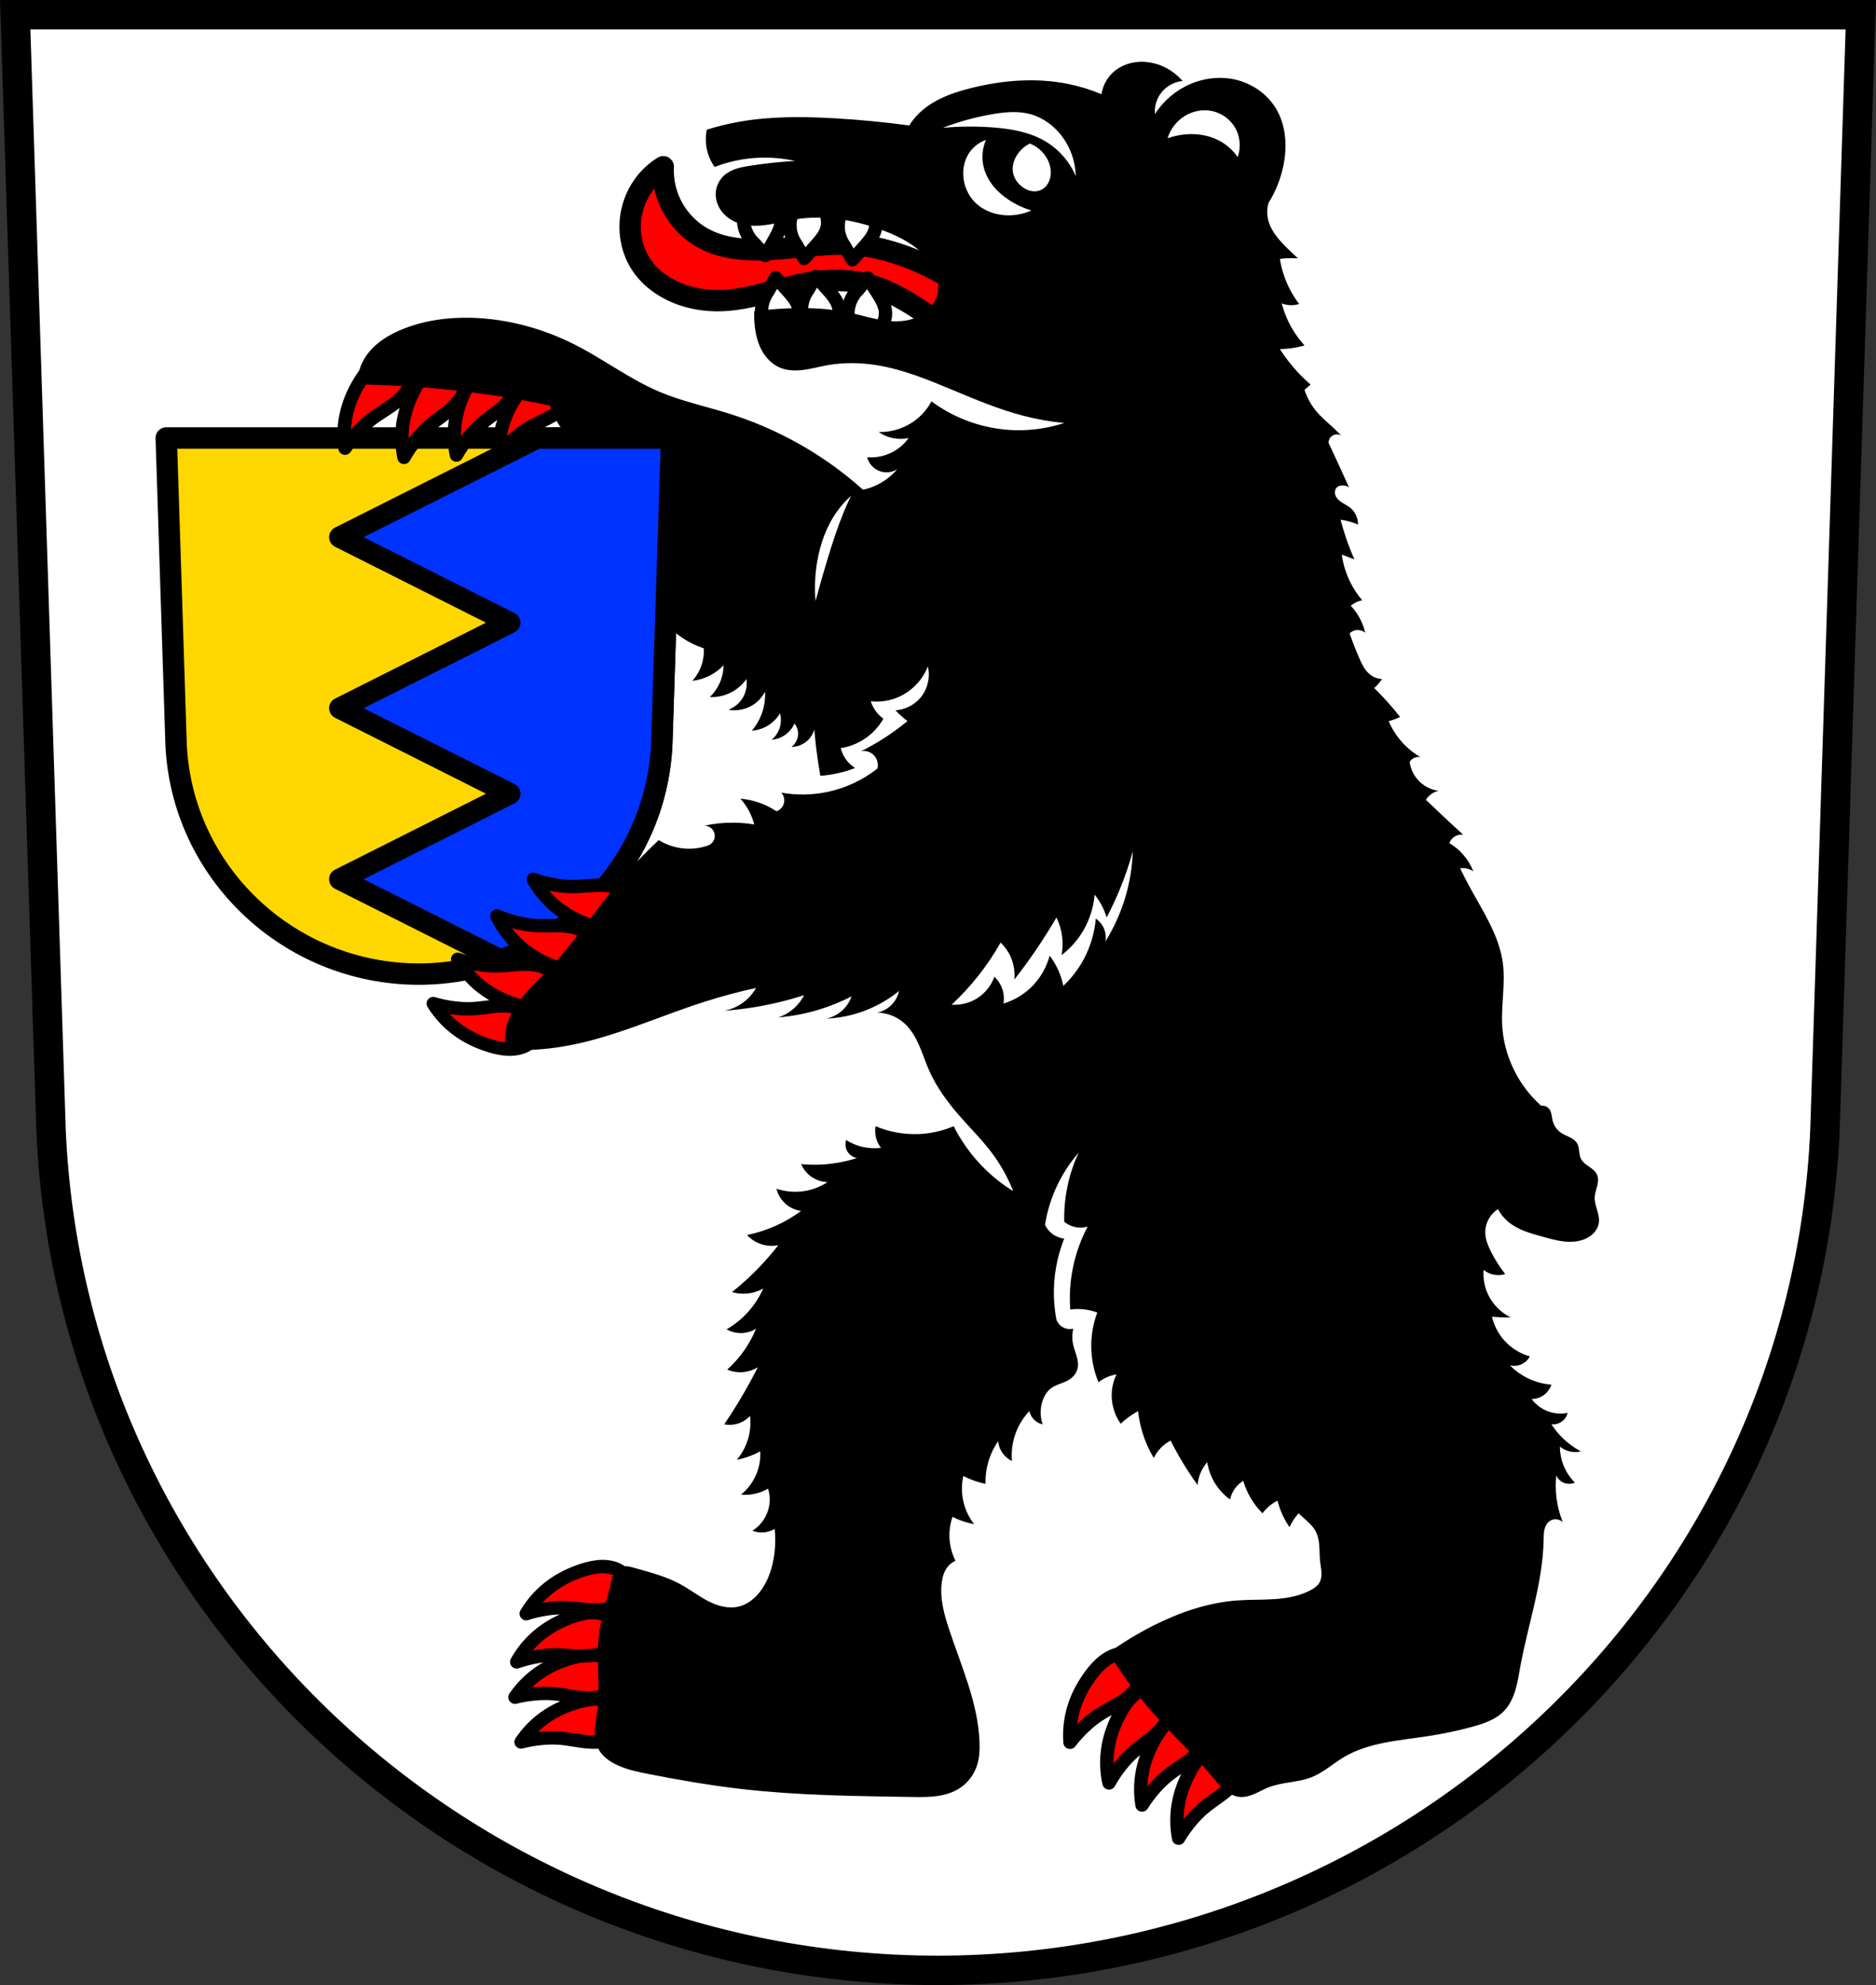
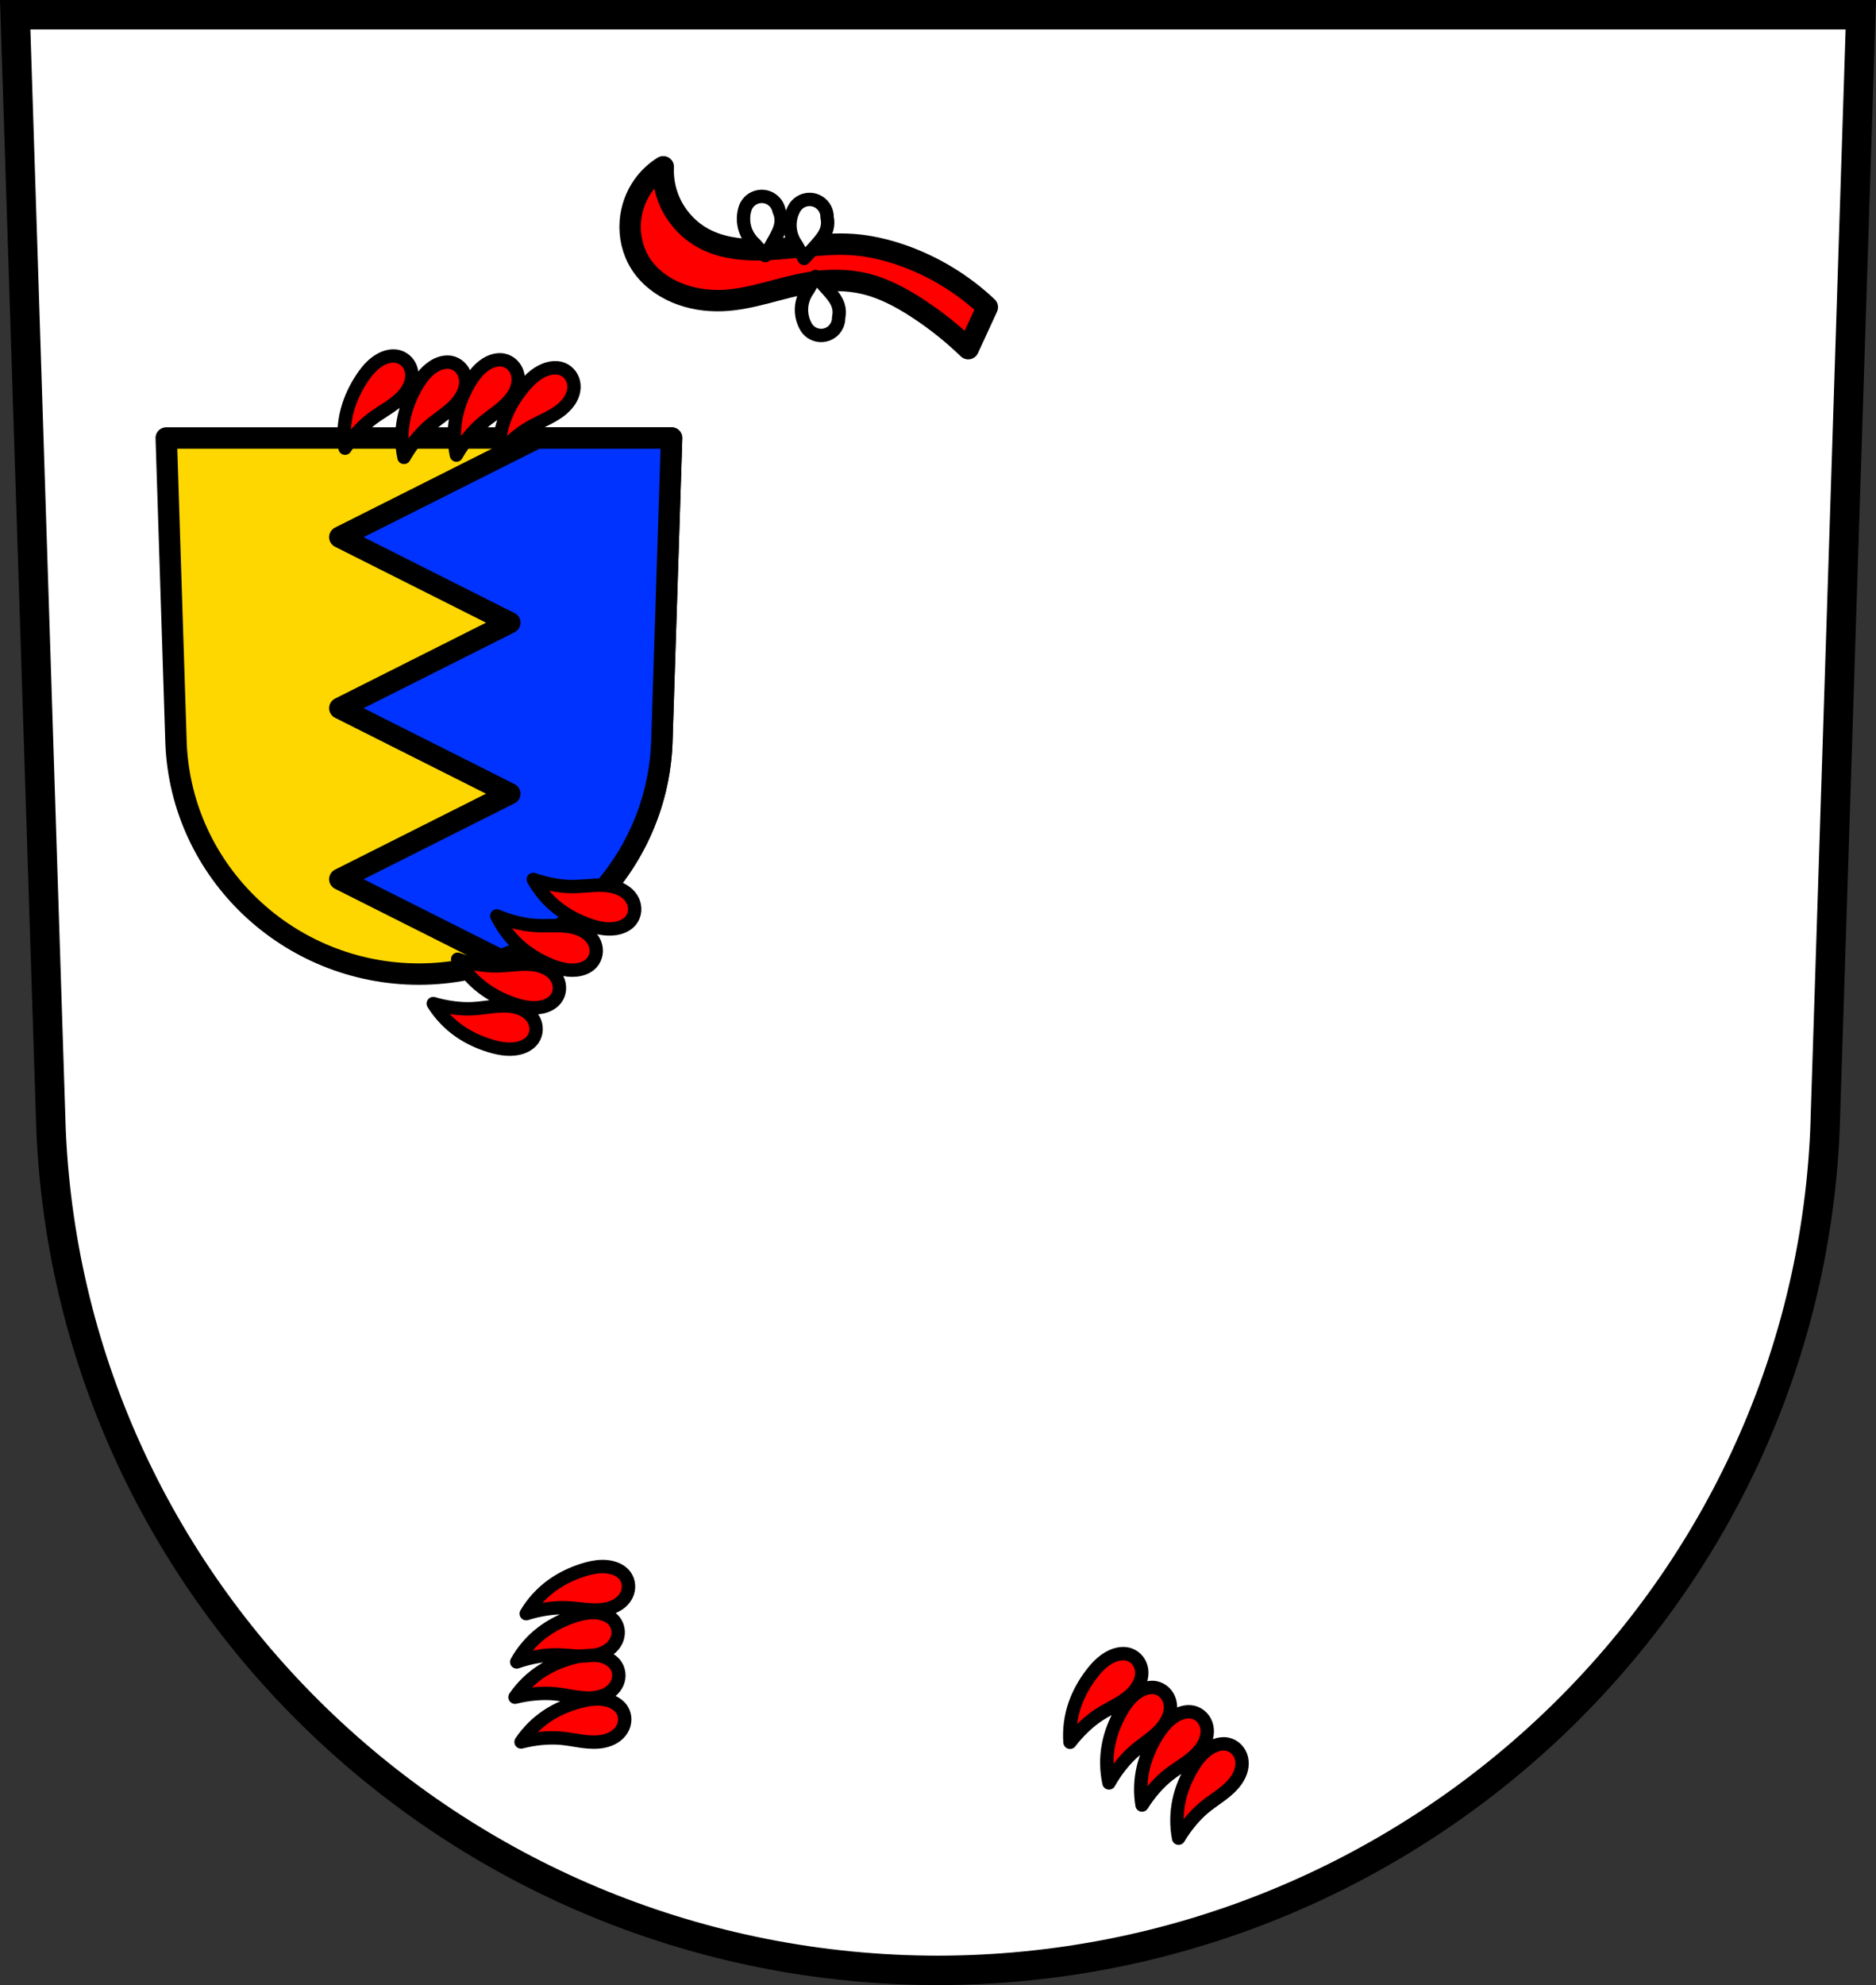
<svg xmlns="http://www.w3.org/2000/svg" xmlns:ns1="http://www.inkscape.org/namespaces/inkscape" xmlns:ns2="http://sodipodi.sourceforge.net/DTD/sodipodi-0.dtd" width="197.932mm" height="209.344mm" viewBox="0 0 701.334 741.769" id="svg11621" version="1.1" ns1:version="0.91 r13725" ns2:docname="DEU Singen COA.svg">
  <rect x="0" y="0" width="701.334" height="741.769" fill="#333333" stroke="none" />
  <defs id="defs11623">
    <ns1:path-effect effect="spiro" id="path-effect14292" is_visible="true" />
    <ns1:path-effect effect="spiro" id="path-effect13102" is_visible="true" />
    <ns1:path-effect effect="spiro" id="path-effect12967" is_visible="true" />
    <ns1:path-effect effect="spiro" id="path-effect12962" is_visible="true" />
    <ns1:path-effect effect="spiro" id="path-effect12957" is_visible="true" />
    <ns1:path-effect effect="spiro" id="path-effect12952" is_visible="true" />
    <ns1:path-effect effect="spiro" id="path-effect12947" is_visible="true" />
    <ns1:path-effect effect="spiro" id="path-effect12942" is_visible="true" />
    <ns1:path-effect effect="spiro" id="path-effect12937" is_visible="true" />
    <ns1:path-effect effect="spiro" id="path-effect12929" is_visible="true" />
    <ns1:path-effect effect="spiro" id="path-effect12702" is_visible="true" />
    <ns1:path-effect effect="spiro" id="path-effect12633" is_visible="true" />
    <ns1:path-effect effect="spiro" id="path-effect12633-4" is_visible="true" />
    <ns1:path-effect effect="spiro" id="path-effect12702-3" is_visible="true" />
    <ns1:path-effect effect="spiro" id="path-effect12702-3-3" is_visible="true" />
    <ns1:path-effect effect="spiro" id="path-effect12702-3-1" is_visible="true" />
    <ns1:path-effect effect="spiro" id="path-effect12702-3-8" is_visible="true" />
    <ns1:path-effect effect="spiro" id="path-effect12702-3-8-3" is_visible="true" />
    <ns1:path-effect effect="spiro" id="path-effect12702-3-8-8" is_visible="true" />
    <ns1:path-effect effect="spiro" id="path-effect12702-3-8-37" is_visible="true" />
    <ns1:path-effect effect="spiro" id="path-effect12702-3-8-9" is_visible="true" />
    <ns1:path-effect effect="spiro" id="path-effect12702-3-8-9-7" is_visible="true" />
    <ns1:path-effect effect="spiro" id="path-effect12702-3-8-9-8" is_visible="true" />
    <ns1:path-effect effect="spiro" id="path-effect12702-3-8-9-82" is_visible="true" />
    <ns1:path-effect effect="spiro" id="path-effect12702-3-8-9-9" is_visible="true" />
    <ns1:path-effect effect="spiro" id="path-effect12702-3-8-9-9-1" is_visible="true" />
    <ns1:path-effect effect="spiro" id="path-effect12702-3-8-9-9-1-9" is_visible="true" />
    <ns1:path-effect effect="spiro" id="path-effect12702-3-8-9-9-1-7" is_visible="true" />
    <ns1:path-effect effect="spiro" id="path-effect12967-6" is_visible="true" />
    <ns1:path-effect effect="spiro" id="path-effect12967-8" is_visible="true" />
    <ns1:path-effect effect="spiro" id="path-effect12967-1" is_visible="true" />
    <ns1:path-effect effect="spiro" id="path-effect12967-7" is_visible="true" />
    <ns1:path-effect effect="spiro" id="path-effect12967-4" is_visible="true" />
  </defs>
  <ns2:namedview id="base" pagecolor="#ffffff" bordercolor="#666666" borderopacity="1.0" ns1:pageopacity="0.0" ns1:pageshadow="2" ns1:zoom="0.72664172" ns1:cx="350.66705" ns1:cy="370.88431" ns1:document-units="px" ns1:current-layer="layer1" showgrid="false" ns1:window-width="1366" ns1:window-height="745" ns1:window-x="-8" ns1:window-y="-8" ns1:window-maximized="1" fit-margin-top="0" fit-margin-left="0" fit-margin-right="0" fit-margin-bottom="0" ns1:snap-midpoints="true" ns1:snap-smooth-nodes="true" ns1:object-nodes="true" ns1:snap-nodes="false" />
  <g ns1:label="Ebene 1" ns1:groupmode="layer" id="layer1" transform="translate(-18.875,-48.906)">
    <path style="fill:#ffffff;fill-rule:evenodd;stroke:none;stroke-width:11;stroke-opacity:1" ns1:connector-curvature="0" d="m 24.555,54.406 13.398,416.624 c 7.415,175.25 153.92,314.046 331.589,314.144 177.51,-0.215 324.069,-139.061 331.589,-314.144 l 13.398,-416.624 -344.979,0 z" id="path10563-0-4" />
    <path style="fill:none;fill-rule:evenodd;stroke:#000000;stroke-width:11;stroke-opacity:1" ns1:connector-curvature="0" d="m 24.555,54.406 13.398,416.624 c 7.415,175.25 153.92,314.046 331.589,314.144 177.51,-0.215 324.069,-139.061 331.589,-314.144 l 13.398,-416.624 -344.979,0 z" id="path10563-0" />
    <path style="fill:#ffd700;fill-rule:evenodd;stroke:#000000;stroke-width:8;stroke-linejoin:round;stroke-miterlimit:4;stroke-dasharray:none;stroke-opacity:1;fill-opacity:1" ns1:connector-curvature="0" d="m 81.023,212.57 3.669,114.211 c 2.03,48.042 42.146,86.091 90.796,86.118 48.606,-0.059 88.736,-38.121 90.796,-86.118 l 3.669,-114.211 -94.462,0 z" id="path10563-0-3-5-9" />
    <path ns1:connector-curvature="0" style="fill:#0033ff;fill-rule:evenodd;stroke:#000000;stroke-width:8;stroke-linecap:butt;stroke-linejoin:round;stroke-miterlimit:4;stroke-dasharray:none;stroke-opacity:1;fill-opacity:1" d="m 219.614,212.571 -73.707,37.057 63.555,31.953 -63.555,31.953 63.555,31.953 -63.555,31.953 60.086,30.209 c 33.901,-12.022 58.683,-43.42 60.289,-80.867 l 3.67,-114.211 -50.338,0 z" id="path12514-3" />
    <path style="fill:#ff0000;fill-opacity:1;fill-rule:evenodd;stroke:#000000;stroke-width:8;stroke-linecap:butt;stroke-linejoin:round;stroke-miterlimit:4;stroke-dasharray:none;stroke-opacity:1" d="m 266.823,111.225 c -0.168,3.581 0.336,7.192 1.478,10.589 2.26,6.728 7.092,12.564 13.298,16.007 6.163,3.419 13.392,4.443 20.44,4.433 11.851,-0.018 23.639,-2.774 35.462,-1.97 6.299,0.429 12.506,1.868 18.47,3.94 11.884,4.129 22.876,10.809 32.015,19.455 l -7.142,15.515 c -5.895,-5.689 -12.337,-10.809 -19.209,-15.269 -6.055,-3.929 -12.533,-7.379 -19.557,-9.039 -6.803,-1.607 -13.937,-1.482 -20.83,-0.319 -10.925,1.842 -21.435,6.248 -32.507,6.649 -5.791,0.21 -11.65,-0.711 -16.992,-2.955 -5.464,-2.296 -10.412,-6.05 -13.545,-11.082 -2.857,-4.589 -4.108,-10.125 -3.694,-15.515 0.373,-4.85 2.08,-9.599 4.925,-13.545 1.983,-2.75 4.508,-5.107 7.388,-6.895 z" id="path12631-7" ns1:path-effect="#path-effect12633-4" ns1:original-d="m 266.82322,111.22469 c 0,0 0.0376,7.32931 1.4776,10.58948 2.80279,6.34544 7.36854,12.40777 13.29843,16.00734 5.9597,3.61767 13.49014,3.88239 20.44015,4.4328 11.80209,0.93468 23.65879,-2.88487 35.46244,-1.97013 6.27639,0.4864 12.61949,1.61625 18.47001,3.94027 11.6054,4.61006 32.0147,19.45508 32.0147,19.45508 l -7.14174,15.51482 c 0,0 -12.2455,-10.97752 -19.20882,-15.26855 -6.11408,-3.7677 -12.55532,-7.44285 -19.55744,-9.03903 -6.77057,-1.54339 -13.91622,-0.96553 -20.83033,-0.31911 -11.01208,1.02955 -21.44835,6.48567 -32.50724,6.6492 -5.74854,0.085 -11.76414,-0.56398 -16.99243,-2.9552 -5.30499,-2.42631 -10.44894,-6.13769 -13.54468,-11.08201 -2.8212,-4.50583 -3.99958,-10.20744 -3.69399,-15.51482 0.27615,-4.79618 2.27522,-9.53761 4.92533,-13.54468 1.85825,-2.80974 7.38801,-6.89546 7.38801,-6.89546 z" ns1:connector-curvature="0" ns2:nodetypes="caaaaaccaaaaaaaac" />
    <g id="g12995" transform="translate(828.399,-1e-6)" style="fill:#ffffff;stroke:#000000;stroke-opacity:1">
      <path ns1:connector-curvature="0" ns1:original-d="m -512.30278,126.30964 c 0,0 -1.83357,7.37834 -1.83357,8.08779 0,0.70946 2.39774,6.10132 2.39774,6.10132 l 2.82086,4.96619 c 0,0 4.2313,-4.68241 4.79548,-5.24997 0.56417,-0.56757 3.52607,-4.82429 3.66712,-5.67565 0.14105,-0.85134 0.14105,-4.39862 0.14105,-4.39862 0,0 1.41043,-2.97971 -0.70522,-3.1216 -2.11565,-0.14189 -11.28346,-0.70946 -11.28346,-0.70946 z" ns1:path-effect="#path-effect12967" id="path12965" d="m -512.303,126.31 c -1.491,2.39 -2.148,5.289 -1.834,8.088 0.247,2.197 1.083,4.324 2.398,6.101 l 2.821,4.966 c 1.632,-1.719 3.231,-3.469 4.795,-5.25 1.499,-1.706 3.003,-3.505 3.667,-5.676 0.434,-1.419 0.484,-2.954 0.141,-4.399 0.026,-1.077 -0.218,-2.16 -0.705,-3.122 -0.513,-1.013 -1.295,-1.889 -2.243,-2.514 -0.949,-0.625 -2.062,-0.997 -3.196,-1.068 -1.134,-0.071 -2.285,0.159 -3.304,0.66 -1.019,0.501 -1.904,1.272 -2.54,2.213 z" style="fill:#ffffff;fill-rule:evenodd;stroke:#000000;stroke-width:5;stroke-linecap:butt;stroke-linejoin:round;stroke-miterlimit:4;stroke-dasharray:none;stroke-opacity:1" />
-       <path ns1:connector-curvature="0" ns1:original-d="m -494.28193,126.78768 c 0,0 -1.83357,7.37834 -1.83357,8.08779 0,0.70946 2.39774,6.10132 2.39774,6.10132 l 2.82086,4.96619 c 0,0 4.2313,-4.68241 4.79548,-5.24997 0.56417,-0.56757 3.52607,-4.82429 3.66712,-5.67565 0.14105,-0.85134 0.14105,-4.39862 0.14105,-4.39862 0,0 1.41043,-2.97971 -0.70522,-3.1216 -2.11565,-0.14189 -11.28346,-0.70946 -11.28346,-0.70946 z" ns1:path-effect="#path-effect12967-6" id="path12965-5" d="m -494.282,126.788 c -1.491,2.39 -2.148,5.289 -1.834,8.088 0.247,2.197 1.083,4.324 2.398,6.101 l 2.821,4.966 c 1.632,-1.719 3.231,-3.469 4.795,-5.25 1.499,-1.706 3.003,-3.505 3.667,-5.676 0.434,-1.419 0.484,-2.954 0.141,-4.399 0.026,-1.077 -0.218,-2.16 -0.705,-3.122 -0.513,-1.013 -1.295,-1.889 -2.243,-2.514 -0.949,-0.625 -2.062,-0.997 -3.196,-1.068 -1.134,-0.071 -2.285,0.159 -3.304,0.66 -1.019,0.501 -1.904,1.272 -2.54,2.213 z" style="fill:#ffffff;fill-rule:evenodd;stroke:#000000;stroke-width:5;stroke-linecap:butt;stroke-linejoin:round;stroke-miterlimit:4;stroke-dasharray:none;stroke-opacity:1" />
      <path ns1:connector-curvature="0" ns1:original-d="m -530.8319,126.40926 c 0,0 -0.22638,7.59938 -0.0758,8.29268 0.15052,0.69331 3.63765,5.45369 3.63765,5.45369 l 3.81031,4.25463 c 0,0 3.14151,-5.47356 3.57242,-6.1479 0.43091,-0.67434 2.42224,-5.46257 2.37944,-6.32448 -0.0428,-0.86188 -0.79541,-4.3284 -0.79541,-4.3284 0,0 0.74612,-3.21112 -1.35146,-2.9009 -2.09759,0.31021 -11.1771,1.70068 -11.1771,1.70068 z" ns1:path-effect="#path-effect12967-8" id="path12965-0" d="m -530.832,126.409 c -0.95,2.652 -0.977,5.624 -0.076,8.293 0.707,2.094 1.976,3.996 3.638,5.454 l 3.81,4.255 c 1.23,-2.026 2.421,-4.076 3.572,-6.148 1.103,-1.985 2.191,-4.062 2.379,-6.324 0.123,-1.479 -0.154,-2.99 -0.795,-4.328 -0.203,-1.058 -0.672,-2.065 -1.351,-2.901 -0.716,-0.881 -1.666,-1.572 -2.726,-1.981 -1.06,-0.409 -2.227,-0.537 -3.349,-0.366 -1.123,0.171 -2.199,0.64 -3.089,1.346 -0.89,0.706 -1.591,1.647 -2.013,2.702 l -5e-5,0 z" style="fill:#ffffff;fill-rule:evenodd;stroke:#000000;stroke-width:5;stroke-linecap:butt;stroke-linejoin:round;stroke-miterlimit:4;stroke-dasharray:none;stroke-opacity:1" />
    </g>
    <path ns1:connector-curvature="0" style="fill:#ff0000;fill-opacity:1;fill-rule:evenodd;stroke:#000000;stroke-width:5;stroke-linecap:butt;stroke-linejoin:round;stroke-miterlimit:4;stroke-dasharray:none;stroke-opacity:1" d="m 165.792,181.924 c -1.1,0.023 -2.203,0.278 -3.23,0.682 -3.606,1.415 -6.288,4.504 -8.42,7.738 -2.413,3.661 -4.323,7.67 -5.447,11.908 -1.217,4.59 -1.498,9.427 -0.82,14.127 1.42,-2.152 3.01,-4.192 4.752,-6.094 1.647,-1.798 3.432,-3.475 5.379,-4.943 2.131,-1.607 4.444,-2.954 6.646,-4.461 2.203,-1.507 4.324,-3.201 5.906,-5.35 0.843,-1.145 1.528,-2.418 1.926,-3.783 0.398,-1.366 0.502,-2.827 0.209,-4.219 -0.264,-1.254 -0.853,-2.441 -1.713,-3.391 -0.86,-0.95 -1.991,-1.657 -3.229,-1.988 -0.64,-0.171 -1.299,-0.241 -1.959,-0.227 z m 39.928,1.42 c -1.317,0.002 -2.64,0.362 -3.838,0.928 -3.502,1.655 -5.968,4.918 -7.877,8.289 -2.16,3.815 -3.797,7.944 -4.633,12.248 -0.905,4.662 -0.859,9.506 0.135,14.15 1.272,-2.243 2.721,-4.386 4.33,-6.4 1.522,-1.905 3.19,-3.699 5.033,-5.295 2.018,-1.747 4.236,-3.247 6.332,-4.898 2.096,-1.652 4.097,-3.485 5.531,-5.736 0.764,-1.2 1.361,-2.515 1.666,-3.904 0.305,-1.389 0.312,-2.854 -0.074,-4.223 -0.348,-1.233 -1.017,-2.38 -1.939,-3.27 -0.922,-0.89 -2.098,-1.517 -3.355,-1.764 -0.433,-0.085 -0.872,-0.126 -1.311,-0.125 z m -19.602,0.865 c -1.317,0.002 -2.638,0.362 -3.836,0.928 -3.502,1.655 -5.968,4.918 -7.877,8.289 -2.16,3.815 -3.797,7.944 -4.633,12.248 -0.905,4.662 -0.859,9.506 0.135,14.15 1.272,-2.243 2.721,-4.386 4.33,-6.4 1.522,-1.905 3.19,-3.699 5.033,-5.295 2.018,-1.747 4.234,-3.247 6.33,-4.898 2.096,-1.652 4.097,-3.485 5.531,-5.736 0.764,-1.2 1.363,-2.515 1.668,-3.904 0.305,-1.389 0.31,-2.856 -0.076,-4.225 -0.348,-1.233 -1.017,-2.378 -1.939,-3.268 -0.922,-0.89 -2.098,-1.519 -3.355,-1.766 -0.433,-0.085 -0.872,-0.124 -1.311,-0.123 z m 40.457,2.113 c -0.883,-0.013 -1.775,0.112 -2.629,0.336 -3.747,0.983 -6.77,3.737 -9.266,6.699 -2.825,3.353 -5.192,7.112 -6.805,11.189 -1.746,4.416 -2.592,9.186 -2.469,13.934 1.662,-1.971 3.481,-3.811 5.434,-5.496 1.846,-1.593 3.814,-3.049 5.92,-4.279 2.304,-1.346 4.759,-2.414 7.123,-3.652 2.364,-1.239 4.669,-2.674 6.492,-4.623 0.972,-1.039 1.8,-2.222 2.355,-3.531 0.555,-1.31 0.83,-2.749 0.701,-4.166 -0.116,-1.276 -0.561,-2.525 -1.305,-3.568 -0.743,-1.044 -1.784,-1.878 -2.975,-2.352 -0.821,-0.326 -1.695,-0.477 -2.578,-0.49 z m -8.334,191.189 c 2.299,4.156 5.443,7.84 9.186,10.764 3.455,2.699 7.401,4.74 11.535,6.201 3.652,1.29 7.654,2.132 11.383,1.082 1.7,-0.479 3.326,-1.377 4.41,-2.771 0.787,-1.011 1.261,-2.257 1.373,-3.533 0.112,-1.276 -0.135,-2.579 -0.682,-3.738 -0.607,-1.286 -1.573,-2.388 -2.715,-3.236 -1.142,-0.848 -2.456,-1.448 -3.82,-1.852 -2.559,-0.757 -5.272,-0.827 -7.938,-0.697 -2.666,0.13 -5.323,0.453 -7.992,0.459 -2.438,0.006 -4.873,-0.253 -7.271,-0.691 -2.537,-0.464 -5.037,-1.129 -7.469,-1.986 z m -13.627,13.639 c 2.035,4.291 4.945,8.164 8.498,11.314 3.281,2.909 7.092,5.193 11.127,6.908 3.565,1.515 7.506,2.603 11.293,1.787 1.727,-0.372 3.405,-1.166 4.574,-2.49 0.848,-0.961 1.4,-2.176 1.592,-3.443 0.191,-1.267 0.024,-2.581 -0.449,-3.771 -0.526,-1.322 -1.421,-2.483 -2.508,-3.4 -1.087,-0.917 -2.361,-1.598 -3.697,-2.086 -2.507,-0.915 -5.21,-1.153 -7.879,-1.189 -2.669,-0.037 -5.342,0.121 -8.006,-0.039 -2.434,-0.146 -4.848,-0.556 -7.215,-1.143 -2.503,-0.621 -4.956,-1.44 -7.33,-2.447 z m -14.643,16.191 c 2.353,4.125 5.544,7.768 9.324,10.643 3.49,2.653 7.463,4.644 11.615,6.051 3.669,1.243 7.682,2.032 11.396,0.934 1.694,-0.501 3.309,-1.42 4.375,-2.828 0.773,-1.022 1.231,-2.275 1.326,-3.553 0.095,-1.278 -0.169,-2.577 -0.73,-3.729 -0.624,-1.278 -1.605,-2.366 -2.758,-3.199 -1.153,-0.833 -2.475,-1.417 -3.844,-1.803 -2.569,-0.724 -5.281,-0.758 -7.945,-0.594 -2.664,0.164 -5.318,0.523 -7.986,0.564 -2.438,0.038 -4.877,-0.191 -7.281,-0.598 -2.542,-0.431 -5.049,-1.063 -7.492,-1.889 z m -9.123,16.568 c 2.51,4.031 5.842,7.549 9.73,10.275 3.59,2.517 7.636,4.353 11.84,5.598 3.714,1.1 7.755,1.733 11.424,0.492 1.673,-0.566 3.251,-1.548 4.262,-2.996 0.733,-1.051 1.141,-2.319 1.188,-3.6 0.046,-1.281 -0.267,-2.57 -0.873,-3.699 -0.672,-1.253 -1.695,-2.302 -2.879,-3.09 -1.184,-0.788 -2.527,-1.32 -3.91,-1.652 -2.595,-0.624 -5.307,-0.554 -7.963,-0.287 -2.656,0.267 -5.294,0.727 -7.959,0.871 -2.435,0.132 -4.881,-4.7e-4 -7.299,-0.314 -2.557,-0.332 -5.088,-0.867 -7.561,-1.598 z M 243.995,634.26 c -2.406,0.028 -4.844,0.582 -7.15,1.316 -4.178,1.33 -8.184,3.249 -11.723,5.838 -3.833,2.804 -7.092,6.389 -9.52,10.471 2.458,-0.781 4.977,-1.368 7.527,-1.752 2.411,-0.363 4.854,-0.545 7.291,-0.463 2.667,0.09 5.312,0.496 7.973,0.709 2.66,0.213 5.373,0.229 7.955,-0.447 1.376,-0.36 2.709,-0.921 3.877,-1.732 1.168,-0.812 2.17,-1.882 2.816,-3.148 0.583,-1.141 0.869,-2.435 0.797,-3.715 -0.072,-1.279 -0.505,-2.541 -1.26,-3.576 -1.04,-1.427 -2.638,-2.376 -4.322,-2.908 -1.385,-0.437 -2.818,-0.609 -4.262,-0.592 z m -4.082,17.223 c -2.404,0.098 -4.825,0.723 -7.109,1.523 -4.138,1.45 -8.089,3.482 -11.551,6.172 -3.75,2.914 -6.904,6.59 -9.213,10.74 2.434,-0.852 4.935,-1.51 7.473,-1.967 2.4,-0.432 4.837,-0.686 7.275,-0.674 2.669,0.013 5.325,0.344 7.99,0.48 0.212,0.011 0.424,0.01 0.637,0.018 -0.598,0.118 -1.193,0.246 -1.779,0.393 -4.254,1.063 -8.375,2.722 -12.07,5.082 -4.003,2.556 -7.482,5.926 -10.164,9.846 2.502,-0.624 5.054,-1.048 7.623,-1.27 2.429,-0.209 4.878,-0.237 7.305,0 2.656,0.259 5.272,0.832 7.914,1.213 2.642,0.381 5.347,0.568 7.967,0.057 1.396,-0.273 2.761,-0.746 3.979,-1.482 1.217,-0.736 2.284,-1.74 3.01,-2.963 0.654,-1.102 1.022,-2.377 1.031,-3.658 0.009,-1.281 -0.344,-2.567 -1.031,-3.648 -0.947,-1.491 -2.482,-2.538 -4.129,-3.176 -1.141,-0.442 -2.331,-0.681 -3.539,-0.795 0.399,-0.084 0.795,-0.178 1.188,-0.293 1.365,-0.4 2.68,-0.997 3.824,-1.842 1.144,-0.845 2.115,-1.946 2.725,-3.23 0.55,-1.158 0.798,-2.46 0.689,-3.736 -0.109,-1.277 -0.579,-2.524 -1.363,-3.537 -1.081,-1.397 -2.705,-2.298 -4.404,-2.781 -1.397,-0.397 -2.833,-0.529 -4.275,-0.471 z m 198.596,15.34 c -0.883,0.029 -1.767,0.197 -2.609,0.461 -3.696,1.16 -6.587,4.053 -8.939,7.131 -2.662,3.483 -4.848,7.349 -6.266,11.498 -1.535,4.494 -2.153,9.299 -1.805,14.035 1.567,-2.048 3.296,-3.971 5.166,-5.746 1.769,-1.679 3.666,-3.226 5.711,-4.555 2.238,-1.454 4.641,-2.637 6.943,-3.986 2.303,-1.349 4.535,-2.892 6.264,-4.926 0.921,-1.084 1.693,-2.304 2.186,-3.639 0.492,-1.334 0.699,-2.786 0.504,-4.195 -0.176,-1.269 -0.681,-2.495 -1.473,-3.502 -0.792,-1.007 -1.87,-1.79 -3.082,-2.207 -0.835,-0.287 -1.717,-0.398 -2.6,-0.369 z m 11.002,12.619 c -1.317,0.008 -2.637,0.374 -3.832,0.945 -3.494,1.671 -5.947,4.945 -7.84,8.324 -2.143,3.825 -3.76,7.962 -4.576,12.27 -0.884,4.666 -0.815,9.511 0.199,14.15 1.262,-2.249 2.7,-4.4 4.301,-6.422 1.513,-1.912 3.173,-3.712 5.01,-5.316 2.01,-1.756 4.22,-3.266 6.309,-4.928 2.089,-1.661 4.082,-3.504 5.506,-5.762 0.759,-1.203 1.35,-2.521 1.648,-3.912 0.299,-1.391 0.297,-2.856 -0.096,-4.223 -0.354,-1.232 -1.027,-2.374 -1.953,-3.26 -0.926,-0.885 -2.105,-1.509 -3.363,-1.75 -0.434,-0.083 -0.874,-0.12 -1.312,-0.117 z m -207.98,4.324 c -1.937,0.075 -3.889,0.443 -5.764,0.93 -4.244,1.102 -8.348,2.798 -12.021,5.191 -3.979,2.592 -7.429,5.996 -10.074,9.939 2.496,-0.647 5.044,-1.095 7.611,-1.34 2.427,-0.232 4.876,-0.281 7.305,-0.066 2.659,0.235 5.279,0.784 7.924,1.141 2.645,0.357 5.354,0.52 7.969,-0.016 1.393,-0.285 2.755,-0.772 3.965,-1.52 1.21,-0.747 2.268,-1.762 2.982,-2.992 0.644,-1.108 1.001,-2.385 0.998,-3.666 -0.003,-1.281 -0.369,-2.564 -1.066,-3.639 -0.961,-1.482 -2.505,-2.516 -4.158,-3.139 -1.812,-0.682 -3.733,-0.899 -5.67,-0.824 z m 221.443,4.783 c -1.099,0.048 -2.198,0.328 -3.217,0.754 -3.574,1.494 -6.185,4.639 -8.244,7.92 -2.331,3.713 -4.153,7.766 -5.184,12.027 -1.116,4.616 -1.289,9.456 -0.508,14.141 1.372,-2.183 2.916,-4.258 4.615,-6.197 1.607,-1.834 3.355,-3.55 5.27,-5.061 2.095,-1.653 4.378,-3.052 6.547,-4.607 2.169,-1.555 4.25,-3.295 5.785,-5.479 0.818,-1.164 1.474,-2.45 1.842,-3.824 0.368,-1.374 0.441,-2.838 0.117,-4.223 -0.292,-1.248 -0.908,-2.421 -1.789,-3.352 -0.881,-0.93 -2.027,-1.612 -3.271,-1.916 -0.643,-0.157 -1.303,-0.212 -1.963,-0.184 z m 13.492,11.969 c -1.317,-0.027 -2.646,0.308 -3.855,0.848 -3.537,1.579 -6.074,4.786 -8.055,8.115 -2.242,3.768 -3.966,7.861 -4.895,12.146 -1.005,4.641 -1.063,9.486 -0.17,14.15 1.32,-2.215 2.816,-4.327 4.469,-6.307 1.563,-1.872 3.267,-3.63 5.145,-5.186 2.055,-1.703 4.304,-3.155 6.436,-4.762 2.131,-1.606 4.17,-3.396 5.652,-5.615 0.79,-1.183 1.415,-2.485 1.75,-3.867 0.335,-1.382 0.373,-2.848 0.016,-4.225 -0.322,-1.24 -0.964,-2.399 -1.867,-3.309 -0.903,-0.909 -2.065,-1.564 -3.316,-1.838 -0.431,-0.094 -0.87,-0.143 -1.309,-0.152 z" id="path12700-0" />
    <g id="g13071">
      <path ns1:connector-curvature="0" ns1:original-d="m 320.41187,171.37152 c 0,0 -1.83357,-7.37834 -1.83357,-8.08779 0,-0.70946 2.39774,-6.10132 2.39774,-6.10132 l 2.82086,-4.96619 c 0,0 4.2313,4.68241 4.79548,5.24997 0.56417,0.56757 3.52607,4.82429 3.66712,5.67565 0.14105,0.85134 0.14105,4.39862 0.14105,4.39862 0,0 1.41043,2.97971 -0.70522,3.1216 -2.11565,0.14189 -11.28346,0.70946 -11.28346,0.70946 z" ns1:path-effect="#path-effect12967-1" id="path12965-7" d="m 320.412,171.372 c -1.491,-2.39 -2.148,-5.289 -1.834,-8.088 0.247,-2.197 1.083,-4.324 2.398,-6.101 l 2.821,-4.966 c 1.632,1.719 3.231,3.469 4.795,5.25 1.499,1.706 3.003,3.505 3.667,5.676 0.434,1.419 0.484,2.954 0.141,4.399 0.026,1.077 -0.218,2.16 -0.705,3.122 -0.513,1.013 -1.295,1.889 -2.243,2.514 -0.949,0.625 -2.062,0.997 -3.196,1.068 -1.134,0.071 -2.285,-0.159 -3.304,-0.66 -1.019,-0.501 -1.904,-1.272 -2.54,-2.213 z" style="fill:#ffffff;fill-rule:evenodd;stroke:#000000;stroke-width:5;stroke-linecap:butt;stroke-linejoin:round;stroke-miterlimit:4;stroke-dasharray:none;stroke-opacity:1" />
-       <path ns1:connector-curvature="0" ns1:original-d="m 305.50154,171.82335 c 0,0 -1.83357,-7.37834 -1.83357,-8.08779 0,-0.70946 2.39774,-6.10132 2.39774,-6.10132 l 2.82086,-4.96619 c 0,0 4.2313,4.68241 4.79548,5.24997 0.56417,0.56757 3.52607,4.82429 3.66712,5.67565 0.14105,0.85134 0.14105,4.39862 0.14105,4.39862 0,0 1.41043,2.97971 -0.70522,3.1216 -2.11565,0.14189 -11.28346,0.70946 -11.28346,0.70946 z" ns1:path-effect="#path-effect12967-7" id="path12965-1" d="m 305.502,171.823 c -1.491,-2.39 -2.148,-5.289 -1.834,-8.088 0.247,-2.197 1.083,-4.324 2.398,-6.101 l 2.821,-4.966 c 1.632,1.719 3.231,3.469 4.795,5.25 1.499,1.706 3.003,3.505 3.667,5.676 0.434,1.419 0.484,2.954 0.141,4.399 0.026,1.077 -0.218,2.16 -0.705,3.122 -0.513,1.013 -1.295,1.889 -2.243,2.514 -0.949,0.625 -2.062,0.997 -3.196,1.068 -1.134,0.071 -2.285,-0.159 -3.304,-0.66 -1.019,-0.501 -1.904,-1.272 -2.54,-2.213 z" style="fill:#ffffff;fill-rule:evenodd;stroke:#000000;stroke-width:5;stroke-linecap:butt;stroke-linejoin:round;stroke-miterlimit:4;stroke-dasharray:none;stroke-opacity:1" />
-       <path ns1:connector-curvature="0" ns1:original-d="m 336.83843,171.10248 c 0,0 -0.63827,-7.57591 -0.52558,-8.27635 0.1127,-0.70045 3.33647,-5.64299 3.33647,-5.64299 l 3.5739,-4.45505 c 0,0 3.4338,5.29508 3.90066,5.94505 0.46685,0.64998 2.71498,5.32314 2.71901,6.1861 0.004,0.86293 -0.55944,4.36517 -0.55944,4.36517 0,0 0.91921,3.16592 -1.19212,2.96995 -2.11133,-0.19597 -11.2529,-1.09188 -11.2529,-1.09188 z" ns1:path-effect="#path-effect12967-4" id="path12965-56" d="m 336.838,171.102 c -1.092,-2.596 -1.28,-5.563 -0.526,-8.276 0.592,-2.13 1.756,-4.098 3.336,-5.643 l 3.574,-4.455 c 1.338,1.956 2.639,3.939 3.901,5.945 1.209,1.922 2.408,3.937 2.719,6.186 0.203,1.47 0.008,2.994 -0.559,4.365 -0.145,1.068 -0.559,2.098 -1.192,2.97 -0.668,0.919 -1.578,1.66 -2.614,2.126 -1.036,0.466 -2.194,0.657 -3.325,0.547 -1.131,-0.11 -2.231,-0.519 -3.157,-1.176 -0.927,-0.657 -1.678,-1.559 -2.157,-2.589 z" style="fill:#ffffff;fill-rule:evenodd;stroke:#000000;stroke-width:5;stroke-linecap:butt;stroke-linejoin:round;stroke-miterlimit:4;stroke-dasharray:none;stroke-opacity:1" />
    </g>
-     <path style="fill:#000000;fill-rule:evenodd;stroke:none;stroke-width:1px;stroke-linecap:butt;stroke-linejoin:miter;stroke-opacity:1" d="M 427.055 23.08 C 423.154 23.031 419.188 24.301 416.275 26.896 C 413.877 29.034 412.258 32.029 411.783 35.207 C 407.805 33.53 403.662 32.249 399.432 31.389 C 387.362 28.934 374.766 29.951 362.822 32.961 C 358.818 33.97 354.85 35.208 351.16 37.061 C 347.47 38.913 344.053 41.406 341.486 44.641 C 340.918 45.357 340.392 46.107 339.914 46.887 C 330.596 45.624 321.228 44.725 311.84 44.191 C 299.919 43.514 287.883 43.433 276.131 45.539 C 272.107 46.26 268.128 47.234 264.227 48.457 C 263.742 50.82 263.742 53.282 264.227 55.645 C 264.722 58.06 265.723 60.37 267.146 62.383 C 271.258 60.801 275.572 59.741 279.949 59.238 C 285.71 58.576 291.581 58.881 297.242 60.137 C 291.603 60.461 285.979 61.061 280.398 61.934 C 278.677 62.203 276.952 62.499 275.295 63.037 C 273.638 63.575 272.039 64.366 270.74 65.527 C 268.951 67.128 267.797 69.422 267.596 71.814 C 267.376 74.431 268.29 77.089 269.92 79.148 C 271.55 81.208 273.858 82.682 276.355 83.494 C 279.786 84.609 283.501 84.507 287.068 83.971 C 290.635 83.435 294.128 82.481 297.691 81.922 C 308.232 80.269 319.093 82.135 329.135 85.74 C 334.562 87.689 339.892 90.197 344.182 94.051 C 346.387 96.032 348.308 98.378 349.512 101.088 C 350.716 103.797 351.17 106.89 350.471 109.771 C 349.997 111.72 349.008 113.534 347.674 115.031 C 346.339 116.528 344.665 117.71 342.834 118.529 C 338.994 120.248 334.603 120.337 330.439 119.729 C 326.276 119.12 322.24 117.856 318.129 116.959 C 309.381 115.05 300.338 114.817 291.402 115.387 C 288.25 115.588 285.105 115.887 281.971 116.285 C 281.892 118.233 281.967 120.187 282.195 122.123 C 282.563 125.24 283.343 128.346 284.873 131.086 C 286.403 133.826 288.73 136.188 291.627 137.396 C 294.37 138.54 297.454 138.6 300.4 138.217 C 303.347 137.834 306.221 137.031 309.145 136.498 C 315.362 135.365 321.776 135.471 328.012 136.498 C 337.752 138.103 346.974 141.902 356.084 145.705 C 364.768 149.33 373.478 152.997 382.586 155.363 C 387.595 156.664 392.708 157.567 397.859 158.059 C 392.005 159.972 385.824 160.888 379.666 160.754 C 368.411 160.509 357.262 156.685 348.225 149.973 C 346.836 152.568 344.912 154.877 342.609 156.711 C 338.64 159.873 333.534 161.575 328.461 161.428 C 330.013 162.506 331.778 163.273 333.625 163.672 C 335.616 164.102 337.699 164.102 339.689 163.672 C 338.068 165.94 335.89 167.807 333.4 169.062 C 330.573 170.488 327.35 171.118 324.193 170.859 C 324.623 172.566 325.678 174.108 327.113 175.127 C 328.311 175.977 329.764 176.462 331.232 176.502 C 332.701 176.542 334.18 176.136 335.422 175.352 C 333.114 178.07 330.168 180.242 326.889 181.641 C 325.514 182.227 324.083 182.679 322.621 182.988 C 320.722 181.287 318.774 179.638 316.781 178.047 C 303.781 167.663 288.85 159.708 272.986 154.689 C 264.154 151.895 255.014 149.992 246.484 146.379 C 235.583 141.761 226.02 134.499 215.49 129.086 C 203.407 122.874 189.993 119.137 176.412 118.754 C 167.387 118.5 158.233 119.747 149.91 123.246 C 146.504 124.678 143.228 126.498 140.467 128.953 C 137.705 131.408 135.472 134.53 134.414 138.07 C 133.872 139.885 133.643 141.792 133.74 143.684 C 146.723 143.821 159.698 144.647 172.594 146.154 C 183.673 147.45 194.694 149.249 205.609 151.545 C 206.553 154.597 208.001 157.494 209.877 160.08 C 210.789 161.337 211.805 162.509 212.842 163.664 L 251.076 163.664 L 248.846 233.109 C 250.786 235.113 252.908 236.931 255.244 238.461 C 257.688 240.061 260.335 241.347 263.104 242.279 C 263.263 245.049 262.717 247.857 261.531 250.365 C 260.836 251.835 259.927 253.202 258.838 254.408 C 260.611 254.203 262.354 253.748 264.002 253.061 C 266.454 252.038 268.688 250.496 270.516 248.568 C 270.493 250.561 270.11 252.549 269.393 254.408 C 268.51 256.693 267.119 258.778 265.35 260.471 C 267.973 260.59 270.624 260.044 272.986 258.898 C 275.401 257.727 277.511 255.932 279.051 253.734 C 279.419 256.117 278.934 258.622 277.703 260.695 C 276.486 262.746 274.549 264.36 272.312 265.188 C 275.461 265.771 278.823 265.115 281.521 263.391 C 283.419 262.178 284.985 260.454 286.012 258.449 C 286.162 261.346 285.7 264.275 284.664 266.984 C 283.821 269.19 282.602 271.25 281.072 273.049 C 283.389 272.881 285.656 272.098 287.584 270.803 C 289.224 269.701 290.615 268.232 291.627 266.535 C 292.053 268.145 292.053 269.866 291.627 271.477 C 291.12 273.394 290.005 275.146 288.482 276.418 C 290.522 276.254 292.507 275.46 294.098 274.172 C 295.354 273.154 296.365 271.833 297.018 270.354 C 297.878 271.427 298.361 272.796 298.365 274.172 C 298.371 276.082 297.426 277.972 295.895 279.113 C 298.024 279.089 300.137 278.276 301.734 276.867 C 303.013 275.739 303.961 274.239 304.43 272.6 C 304.612 274.849 304.837 277.096 305.104 279.338 C 305.524 282.871 306.048 286.39 306.676 289.893 C 308.79 289.742 310.891 289.442 312.963 288.994 C 315.257 288.498 317.513 287.822 319.701 286.973 C 318.793 286.412 317.96 285.73 317.23 284.951 C 315.818 283.443 314.802 281.567 314.311 279.561 C 318.061 278.975 321.656 277.414 324.643 275.07 C 326.912 273.29 328.829 271.063 330.256 268.557 C 329.133 267.751 328.144 266.76 327.338 265.637 C 326.554 264.544 325.945 263.326 325.541 262.043 C 328.642 262.375 331.817 261.987 334.748 260.92 C 340.236 258.921 344.776 254.467 346.877 249.018 C 347.897 253.245 346.678 257.945 343.732 261.145 C 341.431 263.644 338.14 265.208 334.748 265.412 C 335.256 265.952 335.78 266.476 336.32 266.984 C 337.249 267.858 338.225 268.684 339.24 269.455 C 336.18 271.986 332.952 274.314 329.584 276.418 C 327.11 277.963 324.56 279.386 321.947 280.684 C 322.905 280.51 323.91 280.608 324.816 280.963 C 325.723 281.318 326.528 281.928 327.113 282.705 C 328.063 283.967 328.404 285.667 328.012 287.197 C 322.513 291.522 315.997 294.548 309.145 295.957 C 303.538 297.11 297.712 297.187 292.076 296.182 C 292.59 296.744 292.95 297.445 293.107 298.191 C 293.264 298.937 293.218 299.727 292.975 300.449 C 292.554 301.697 291.527 302.722 290.279 303.143 C 288.321 301.845 286.203 300.789 283.99 300 C 281.674 299.175 279.254 298.645 276.805 298.428 C 278.025 299.794 279.083 301.304 279.949 302.918 C 280.826 304.551 281.506 306.29 281.971 308.084 C 279.448 307.662 276.892 307.437 274.334 307.41 C 270.639 307.372 266.939 307.749 263.328 308.533 C 264.225 308.519 265.124 308.834 265.816 309.404 C 266.509 309.974 266.988 310.795 267.146 311.678 C 267.304 312.557 267.141 313.491 266.693 314.264 C 266.246 315.037 265.517 315.644 264.676 315.945 C 261.874 316.914 258.873 317.299 255.918 317.068 C 252.511 316.802 249.17 315.715 246.26 313.924 C 240.836 318.986 235.732 324.389 230.988 330.094 C 222.065 340.824 214.406 352.623 204.711 362.66 C 201.59 365.891 198.263 368.934 195.404 372.398 C 192.545 375.863 190.138 379.825 189.215 384.221 C 188.657 386.877 188.657 389.65 189.215 392.307 C 196.497 392.646 203.815 392.193 211 390.959 C 229.06 387.856 245.875 379.923 263.328 374.338 C 269.678 372.306 276.128 370.583 282.645 369.174 C 281.854 370.573 280.868 371.861 279.725 372.99 C 277.283 375.402 274.112 377.067 270.74 377.707 C 274.501 377.421 278.249 376.971 281.971 376.359 C 288.283 375.322 294.519 373.821 300.611 371.869 C 299.662 373.735 298.359 375.419 296.793 376.809 C 295.1 378.31 293.1 379.464 290.953 380.178 C 296.363 379.725 301.724 378.668 306.9 377.033 C 310.842 375.788 314.678 374.208 318.354 372.316 C 317.777 373.978 316.853 375.518 315.658 376.809 C 313.876 378.733 311.486 380.087 308.92 380.627 C 313.114 380.443 317.283 379.685 321.273 378.381 C 326.653 376.622 331.705 373.868 336.096 370.297 C 335.847 371.487 335.389 372.631 334.748 373.664 C 333.263 376.059 330.77 377.805 328.012 378.381 C 331.615 378.453 335.177 379.83 337.893 382.199 C 340.442 384.423 342.198 387.422 343.566 390.516 C 344.935 393.609 345.962 396.846 347.326 399.941 C 350.059 406.14 354.104 411.68 358.555 416.787 C 362.67 421.509 367.164 425.915 370.908 430.936 C 374.143 435.274 376.793 440.045 378.768 445.084 C 374.228 442.279 370.064 438.872 366.416 434.979 C 362.47 430.766 359.13 425.984 356.533 420.828 C 352.482 422.543 348.127 423.537 343.732 423.748 C 338.141 424.017 332.493 423.01 327.338 420.828 C 327.125 422.013 327.125 423.237 327.338 424.422 C 327.631 426.054 328.332 427.612 329.359 428.914 C 327.269 429.175 325.137 429.099 323.07 428.689 C 320.684 428.216 318.386 427.297 316.332 425.994 C 315.923 427.234 316.005 428.629 316.557 429.812 C 317.261 431.322 318.734 432.449 320.375 432.732 C 317.448 433.669 314.437 434.346 311.391 434.754 C 307.449 435.282 303.447 435.357 299.488 434.979 C 300.293 436.862 301.632 438.516 303.307 439.695 C 305.074 440.94 307.209 441.65 309.369 441.715 C 306.737 443.449 303.728 444.607 300.611 445.084 C 297.162 445.611 293.586 445.301 290.279 444.186 C 290.803 446.339 291.995 448.325 293.648 449.801 C 295.272 451.249 297.333 452.201 299.488 452.496 C 296.487 454.712 293.241 456.599 289.83 458.111 C 286.447 459.611 282.902 460.743 279.275 461.48 C 281.044 463.42 283.439 464.776 286.012 465.297 C 287.637 465.626 289.328 465.626 290.953 465.297 C 288.639 468.272 286.165 471.123 283.543 473.832 C 280.445 477.033 277.141 480.036 273.66 482.816 C 276.13 483.541 278.788 483.619 281.297 483.041 C 282.711 482.715 284.075 482.184 285.338 481.469 C 283.589 485.427 281.057 489.035 277.928 492.023 C 276.029 493.838 273.912 495.425 271.639 496.74 C 273.536 497.807 275.76 498.284 277.928 498.088 C 279.593 497.937 281.222 497.394 282.645 496.516 C 281.506 499.277 280.073 501.918 278.377 504.377 C 276.506 507.091 274.314 509.583 271.863 511.787 C 273.836 512.618 276.026 512.93 278.152 512.686 C 279.978 512.475 281.756 511.857 283.318 510.889 C 281.822 513.848 280.249 516.77 278.602 519.648 C 276.145 523.94 273.521 528.138 270.74 532.227 C 272.374 532.548 274.084 532.47 275.682 532.002 C 277.478 531.476 279.127 530.455 280.398 529.082 C 280.655 531.248 280.579 533.451 280.174 535.594 C 279.487 539.22 277.845 542.662 275.457 545.477 C 277.297 545.119 279.104 544.592 280.848 543.904 C 282.001 543.449 283.125 542.924 284.215 542.332 C 284.353 544.918 283.971 547.532 283.094 549.969 C 281.897 553.293 279.775 556.278 277.029 558.502 C 279.217 558.701 281.443 558.471 283.543 557.828 C 284.796 557.445 286.003 556.918 287.135 556.258 C 287.769 558.281 287.924 560.452 287.584 562.545 C 286.959 566.391 284.607 569.923 281.297 571.979 C 283.001 572.638 284.895 572.796 286.686 572.428 C 287.711 572.216 288.702 571.835 289.605 571.305 C 290.007 575.118 289.855 578.988 289.156 582.758 C 288.366 587.021 286.842 591.213 284.215 594.662 C 282.227 597.272 279.534 599.463 276.355 600.277 C 274.4 600.778 272.331 600.74 270.354 600.338 C 268.376 599.936 266.483 599.177 264.689 598.252 C 261.102 596.402 257.89 593.897 254.346 591.967 C 249.031 589.072 243.104 587.539 237.277 585.902 C 236.274 585.62 235.261 585.334 234.221 585.262 C 233.181 585.19 232.096 585.348 231.213 585.902 C 230.368 586.433 229.766 587.287 229.365 588.201 C 228.965 589.115 228.747 590.097 228.518 591.068 C 226.875 598.022 224.548 604.85 223.801 611.955 C 222.86 620.899 224.458 629.981 223.352 638.906 C 223.052 641.323 222.554 643.719 222.41 646.15 C 222.266 648.582 222.496 651.096 223.576 653.279 C 225.016 656.189 227.817 658.208 230.764 659.568 C 234.517 661.301 238.609 662.143 242.666 662.938 C 254.276 665.212 265.947 667.222 277.703 668.553 C 298.637 670.923 319.747 671.134 340.812 671.473 C 343.86 671.522 346.922 671.571 349.945 671.184 C 352.969 670.796 355.975 669.952 358.555 668.328 C 361.737 666.325 364.157 663.153 365.293 659.568 C 366.161 656.828 366.293 653.906 366.191 651.033 C 365.673 636.327 359.334 622.564 354.736 608.586 C 352.922 603.069 351.353 597.284 352.043 591.518 C 352.303 589.349 352.913 587.152 354.287 585.453 C 355.066 584.49 356.076 583.713 357.207 583.207 C 355.871 580.562 355.1 577.634 354.961 574.674 C 354.836 572.014 355.219 569.331 356.084 566.812 C 357.106 567.319 358.157 567.77 359.229 568.16 C 360.834 568.745 362.489 569.197 364.17 569.508 C 362.406 567.25 361.099 564.637 360.352 561.871 C 359.444 558.513 359.366 554.935 360.127 551.541 C 361.292 552.136 362.493 552.661 363.721 553.113 C 365.256 553.679 366.835 554.13 368.438 554.461 C 368.342 551.344 368.8 548.21 369.785 545.252 C 370.581 542.861 371.719 540.585 373.154 538.514 C 373.321 540.312 374.034 542.056 375.176 543.455 C 376.025 544.496 377.106 545.347 378.318 545.926 C 377.971 542.038 378.594 538.066 380.115 534.471 C 381.238 531.817 382.844 529.371 384.832 527.285 C 385.027 528.175 385.413 529.024 385.955 529.756 C 386.877 531 388.26 531.895 389.773 532.227 C 388.72 529.191 388.801 525.775 389.998 522.793 C 390.625 521.231 391.573 519.761 392.918 518.75 C 394.771 517.358 397.181 516.955 399.207 515.83 C 400.042 515.366 400.811 514.778 401.439 514.059 C 402.068 513.339 402.551 512.485 402.799 511.562 C 403.199 510.075 402.974 508.487 402.564 507.002 C 402.155 505.517 401.566 504.083 401.227 502.58 C 400.778 500.592 400.778 498.504 401.227 496.516 C 400.187 496.751 399.08 496.671 398.084 496.291 C 396.658 495.746 395.484 494.573 394.939 493.146 C 393.526 485.738 393.68 478.034 395.389 470.688 C 396.011 468.01 396.838 465.381 397.859 462.828 C 396.236 462.653 394.664 462.024 393.367 461.031 C 392.214 460.148 391.28 458.981 390.672 457.662 C 391.524 452.287 393.197 447.041 395.613 442.164 C 397.656 438.041 400.228 434.182 403.248 430.711 C 401.151 435.208 399.638 439.976 398.758 444.859 C 398.064 448.708 397.762 452.629 397.859 456.539 C 399.082 457.557 400.563 458.26 402.125 458.561 C 403.611 458.847 405.167 458.769 406.617 458.336 C 404.151 462.998 402.331 468.001 401.227 473.158 C 400.091 478.459 399.712 483.921 400.104 489.328 C 401.964 489.077 403.858 489.077 405.719 489.328 C 407.251 489.535 408.761 489.913 410.211 490.451 C 408.791 494.252 408.028 498.298 407.965 502.355 C 407.89 507.189 408.813 512.036 410.66 516.504 C 411.427 515.897 412.256 515.369 413.131 514.932 C 414.471 514.262 415.917 513.805 417.398 513.584 C 416.808 514.801 416.355 516.085 416.051 517.402 C 414.899 522.386 415.991 527.845 418.971 532.002 C 420.093 530.941 421.296 529.963 422.564 529.082 C 423.503 528.43 424.477 527.829 425.482 527.285 C 425.758 529.947 426.285 532.582 427.055 535.145 C 428.069 538.524 429.507 541.777 431.322 544.803 C 431.96 543.49 432.796 542.274 433.793 541.209 C 434.893 540.034 436.189 539.043 437.611 538.289 C 438.606 540.263 439.655 542.211 440.756 544.129 C 442.886 547.841 445.21 551.442 447.717 554.91 C 447.823 553.529 448.127 552.163 448.615 550.867 C 449.235 549.225 450.153 547.695 451.311 546.375 C 451.651 548.559 452.336 550.69 453.332 552.664 C 454.854 555.679 457.108 558.321 459.846 560.299 C 460.16 558.847 460.776 557.463 461.643 556.258 C 462.483 555.089 463.559 554.09 464.787 553.338 C 465.428 555.532 466.335 557.647 467.482 559.625 C 468.718 561.755 470.231 563.724 471.973 565.465 C 472.572 564.654 473.25 563.9 473.994 563.219 C 475.069 562.234 476.283 561.399 477.588 560.748 C 478.076 562.68 478.754 564.564 479.609 566.363 C 480.316 567.849 481.143 569.278 482.08 570.631 C 482.475 569.779 482.925 568.953 483.428 568.16 C 484.03 567.211 484.706 566.308 485.449 565.465 C 486.271 566.216 487.094 566.965 487.92 567.711 C 489.343 568.997 490.798 570.307 491.738 571.979 C 492.713 573.711 493.069 575.723 493.213 577.705 C 493.357 579.687 493.304 581.682 493.533 583.656 C 493.683 584.945 493.953 586.222 494.021 587.518 C 494.089 588.813 493.94 590.16 493.309 591.293 C 492.575 592.609 491.272 593.505 489.941 594.213 C 485.833 596.399 481.133 597.228 476.49 597.543 C 471.847 597.858 467.182 597.689 462.541 598.031 C 451.557 598.84 440.93 602.501 431.098 607.463 C 425.303 610.387 419.741 613.771 414.479 617.57 C 419.078 625.197 424.344 632.42 430.199 639.131 C 437.654 647.674 446.045 655.374 453.332 664.061 C 454.735 665.733 456.107 667.452 457.781 668.852 C 459.456 670.251 461.486 671.329 463.664 671.473 C 465.539 671.596 467.395 671.025 469.115 670.27 C 470.836 669.514 472.471 668.57 474.219 667.879 C 479.381 665.839 485.236 666.118 490.391 664.061 C 494.74 662.324 498.275 659.055 502.293 656.648 C 511.566 651.095 522.824 650.404 533.512 648.789 C 539.264 647.92 544.972 646.743 550.58 645.195 C 554.828 644.023 559.198 642.526 562.258 639.355 C 564.313 637.226 565.628 634.474 566.49 631.643 C 567.353 628.811 567.794 625.873 568.322 622.961 C 571.208 607.055 576.787 591.511 577.082 575.348 C 577.105 574.079 577.096 572.795 577.383 571.559 C 577.669 570.322 578.289 569.113 579.328 568.385 C 579.857 568.014 580.482 567.78 581.125 567.711 C 582.27 567.589 583.461 568.014 584.27 568.834 C 582.99 565.677 582.155 562.339 581.799 558.951 C 581.532 556.415 581.532 553.852 581.799 551.316 C 582.324 552.505 583.305 553.486 584.494 554.012 C 585.834 554.604 587.42 554.604 588.76 554.012 C 586.915 552.16 585.455 549.929 584.494 547.498 C 583.62 545.287 583.161 542.913 583.146 540.535 C 584.189 541.393 585.426 542.012 586.738 542.332 C 588.134 542.672 589.611 542.672 591.006 542.332 C 588.073 540.767 585.405 538.707 583.146 536.268 C 581.985 535.013 580.932 533.661 580.002 532.227 C 580.756 532.303 581.525 532.226 582.248 532.002 C 583.173 531.715 584.022 531.185 584.688 530.48 C 585.353 529.776 585.831 528.899 586.064 527.959 C 583.757 528.418 581.332 528.261 579.104 527.51 C 576.525 526.64 574.22 524.972 572.59 522.793 C 574.376 522.777 576.152 522.131 577.531 520.996 C 578.669 520.06 579.536 518.799 580.002 517.402 C 576.886 517.165 573.817 516.321 571.018 514.932 C 568.606 513.734 566.394 512.135 564.504 510.217 C 565.762 510.516 567.108 510.437 568.322 509.992 C 569.851 509.432 571.158 508.289 571.916 506.848 C 568.311 505.828 565.002 503.78 562.482 501.008 C 560.183 498.478 558.544 495.353 557.768 492.023 C 558.963 492.137 560.162 492.212 561.361 492.248 C 562.484 492.282 563.606 492.282 564.729 492.248 C 561.147 490.492 558.176 487.521 556.42 483.939 C 554.994 481.031 554.366 477.735 554.623 474.506 C 555.724 475.404 557.048 476.027 558.441 476.303 C 559.853 476.582 561.332 476.504 562.707 476.078 C 560.63 473.424 558.822 470.559 557.318 467.543 C 556.329 465.56 555.46 463.466 555.297 461.256 C 555.161 459.416 555.53 457.539 556.355 455.889 C 557.181 454.238 558.46 452.818 560.014 451.822 C 560.971 453.618 562.273 455.229 563.83 456.539 C 567.478 459.609 572.261 460.888 576.857 462.154 C 579.4 462.855 581.949 463.58 584.568 463.881 C 587.188 464.182 589.908 464.04 592.354 463.053 C 593.697 462.51 594.95 461.707 595.922 460.633 C 596.894 459.558 597.575 458.203 597.744 456.764 C 597.931 455.171 597.496 453.577 597.039 452.039 C 596.582 450.502 596.095 448.932 596.172 447.33 C 596.24 445.916 596.746 444.566 597.094 443.193 C 597.268 442.507 597.403 441.805 597.424 441.098 C 597.445 440.39 597.347 439.673 597.07 439.021 C 596.787 438.355 596.325 437.777 595.797 437.281 C 595.269 436.786 594.675 436.368 594.08 435.955 C 593.485 435.542 592.886 435.13 592.346 434.648 C 591.806 434.166 591.322 433.608 591.006 432.957 C 590.583 432.086 590.48 431.1 590.369 430.139 C 590.259 429.177 590.126 428.189 589.658 427.342 C 589.062 426.262 587.989 425.533 586.889 424.977 C 585.788 424.42 584.618 423.989 583.596 423.299 C 582.047 422.253 580.908 420.619 580.451 418.807 C 580.258 418.04 580.182 417.251 580.021 416.477 C 579.861 415.703 579.606 414.927 579.104 414.316 C 578.757 413.895 578.3 413.565 577.791 413.369 C 577.282 413.173 576.723 413.113 576.184 413.193 C 567.585 405.634 562.2 394.531 561.586 383.098 C 561.168 375.312 562.859 367.466 561.811 359.74 C 560.44 349.642 554.579 340.827 549.682 331.891 C 548.346 329.453 547.072 326.983 545.863 324.48 C 546.605 324.352 547.368 324.352 548.109 324.48 C 549.076 324.648 550.005 325.035 550.805 325.604 C 549.912 323.306 548.613 321.166 546.986 319.314 C 545.506 317.63 543.754 316.183 541.82 315.047 C 542.192 314.028 542.917 313.142 543.842 312.576 C 544.774 312.006 545.903 311.764 546.986 311.902 C 545.031 310.115 543.084 308.318 541.146 306.512 C 538.434 303.984 535.741 301.44 533.062 298.877 C 533.673 297.872 534.528 297.016 535.533 296.406 C 536.226 295.986 536.988 295.681 537.779 295.508 C 534.758 295.102 531.904 293.553 529.918 291.24 C 528.346 289.41 527.319 287.118 526.998 284.727 C 527.522 283.819 528.443 283.149 529.469 282.93 C 529.985 282.819 530.525 282.819 531.041 282.93 C 528.911 281.693 526.942 280.181 525.201 278.439 C 522.631 275.869 520.56 272.8 519.137 269.455 C 519.899 269.28 520.65 269.054 521.383 268.781 C 522.074 268.524 522.75 268.223 523.404 267.883 C 521.894 265.961 520.32 264.087 518.688 262.268 C 517.096 260.494 515.449 258.77 513.748 257.102 C 514.221 256.677 514.671 256.228 515.096 255.756 C 515.667 255.121 516.191 254.444 516.666 253.734 C 515.227 253.68 513.809 253.206 512.625 252.387 C 511.526 251.626 510.643 250.584 509.93 249.453 C 509.217 248.323 508.664 247.1 508.133 245.873 C 506.823 242.849 505.624 239.776 504.539 236.664 C 504.927 236.284 505.387 235.977 505.887 235.766 C 506.62 235.455 507.439 235.353 508.227 235.471 C 509.014 235.589 509.769 235.927 510.379 236.439 C 510.017 234.892 509.489 233.385 508.807 231.949 C 507.831 229.897 506.538 227.996 504.988 226.334 C 505.793 225.667 506.707 225.134 507.684 224.762 C 508.194 224.567 508.72 224.417 509.256 224.312 C 506.46 221.023 504.311 217.185 502.967 213.082 C 502.344 211.181 501.892 209.226 501.619 207.244 C 502.219 207.467 502.818 207.691 503.416 207.918 C 504.391 208.287 505.365 208.662 506.336 209.041 C 505.17 206.394 504.121 203.694 503.191 200.955 C 502.438 198.734 501.764 196.486 501.17 194.217 C 502.001 194.323 502.826 194.473 503.641 194.666 C 505.025 194.994 506.38 195.445 507.684 196.014 C 507.746 193.62 506.633 191.222 504.764 189.725 C 503.386 188.621 501.652 187.998 500.383 186.771 C 499.748 186.158 499.24 185.384 499.084 184.516 C 499.006 184.081 499.019 183.627 499.141 183.203 C 499.263 182.779 499.496 182.386 499.822 182.09 C 500.251 181.701 500.821 181.495 501.395 181.416 C 502.406 181.277 503.466 181.522 504.314 182.09 C 503.2 179.616 502.076 177.145 500.945 174.678 C 499.535 171.603 498.113 168.532 496.678 165.469 C 496.66 164.641 496.992 163.812 497.576 163.225 C 498.064 162.734 498.721 162.415 499.408 162.334 C 500.095 162.253 500.806 162.412 501.395 162.775 C 500.454 161.77 499.48 160.796 498.475 159.855 C 496.347 157.864 494.073 156.013 492.188 153.791 C 490.18 151.425 488.643 148.66 487.695 145.705 L 489.941 143.684 C 488.939 142.818 487.965 141.918 487.021 140.988 C 483.793 137.805 480.923 134.258 478.486 130.434 C 479.687 130.421 480.887 130.346 482.08 130.209 C 483.978 129.991 485.859 129.615 487.695 129.086 C 485.999 127.223 484.491 125.187 483.203 123.021 C 481.413 120.012 480.048 116.752 479.16 113.365 C 480.302 113.811 481.528 114.041 482.754 114.039 C 483.742 114.037 484.731 113.885 485.674 113.59 C 483.394 110.592 481.57 107.247 480.283 103.707 C 479.463 101.451 478.86 99.115 478.486 96.744 C 479.307 96.642 480.131 96.567 480.957 96.52 C 482.378 96.438 483.804 96.438 485.225 96.52 C 483.685 95.142 482.187 93.721 480.732 92.254 C 479.241 90.75 477.79 89.192 476.584 87.451 C 475.378 85.71 474.419 83.772 473.994 81.697 C 473.6 79.77 473.677 77.748 474.219 75.857 C 476.912 71.525 478.824 66.709 479.834 61.709 C 481.289 54.504 480.758 46.638 476.914 40.373 C 473.258 34.415 466.762 30.383 459.846 29.367 C 454.849 28.634 449.666 29.401 445.023 31.389 C 439.621 33.701 434.939 37.669 431.771 42.619 C 431.558 40.113 432.201 37.542 433.568 35.432 C 435.44 32.544 438.677 30.584 442.104 30.266 C 440.133 27.98 437.662 26.126 434.916 24.875 C 432.453 23.752 429.762 23.114 427.055 23.08 z M 450.301 41.209 C 451.168 41.203 452.037 41.281 452.891 41.445 C 456.098 42.064 459.054 43.921 460.984 46.557 C 463.499 49.991 464.16 54.703 462.688 58.697 C 461.087 56.356 458.962 54.376 456.512 52.947 C 452.628 50.682 448.003 49.842 443.52 50.178 C 441.124 50.357 438.752 50.859 436.49 51.668 C 437.529 48.252 439.844 45.241 442.879 43.361 C 445.096 41.988 447.698 41.226 450.301 41.209 z M 378.188 41.885 C 380.541 41.83 382.883 42.027 385.154 42.641 C 389.835 43.906 393.957 46.922 396.902 50.773 C 400.188 55.07 402.063 60.426 402.174 65.834 C 399.959 60.564 396.055 56.017 391.18 53.031 C 385.224 49.384 378.113 48.135 371.148 47.609 C 364.933 47.14 358.679 47.191 352.473 47.76 C 358.507 45.439 364.774 43.722 371.148 42.641 C 373.469 42.247 375.834 41.94 378.188 41.885 z M 368.588 52.279 C 367.243 55.384 366.92 58.922 367.684 62.219 C 368.288 64.83 369.553 67.268 371.217 69.369 C 372.88 71.471 374.935 73.243 377.172 74.719 C 379.769 76.432 382.623 77.757 385.607 78.635 C 382.598 79.989 379.264 80.615 375.969 80.443 C 371.597 80.216 367.223 78.508 364.221 75.322 C 361.88 72.839 360.453 69.534 360.154 66.135 C 359.898 63.224 360.469 60.214 361.961 57.701 C 363.448 55.196 365.838 53.241 368.588 52.279 z M 385.004 53.635 C 387.64 54.665 389.909 56.609 391.33 59.057 C 392.667 61.358 393.246 64.173 392.535 66.738 C 392.289 67.627 391.892 68.475 391.334 69.209 C 390.776 69.943 390.053 70.558 389.221 70.955 C 387.998 71.538 386.571 71.628 385.252 71.322 C 383.933 71.016 382.719 70.331 381.691 69.449 C 380.157 68.133 378.999 66.325 378.68 64.328 C 378.376 62.429 378.841 60.46 379.732 58.756 C 380.888 56.548 382.764 54.726 385.004 53.635 z M 318.135 185.268 C 317.118 187.398 316.164 189.558 315.273 191.744 C 313.069 197.157 311.257 202.721 309.549 208.311 C 307.9 213.705 306.344 219.128 304.881 224.576 C 304.471 219.707 304.673 214.786 305.482 209.967 C 306.62 203.196 308.999 196.56 313.014 190.99 C 314.513 188.91 316.233 186.988 318.135 185.268 z M 423.498 318.123 C 423.301 323.889 422.367 329.632 420.729 335.164 C 419 341.001 416.485 346.605 413.273 351.777 C 413.532 350.284 413.384 348.722 412.848 347.305 C 412.23 345.671 411.098 344.237 409.652 343.258 C 409.209 348.532 407.676 353.712 405.18 358.379 C 403.188 362.102 400.587 365.498 397.512 368.391 C 397.105 366.338 396.461 364.331 395.596 362.426 C 394.738 360.537 393.663 358.747 392.4 357.102 C 391.315 361.234 389.168 365.083 386.223 368.178 C 383.201 371.353 379.345 373.727 375.148 374.994 C 375.41 373.441 375.337 371.83 374.936 370.307 C 374.401 368.278 373.278 366.409 371.74 364.982 C 370.604 368.183 368.399 370.995 365.562 372.863 C 362.693 374.754 359.193 375.668 355.766 375.42 C 359.371 372.06 362.72 368.424 365.775 364.557 C 368.854 360.659 371.634 356.525 374.082 352.203 C 375.714 353.767 377.026 355.662 377.916 357.74 C 379.03 360.343 379.476 363.229 379.195 366.047 C 382.014 362.446 384.714 358.753 387.289 354.973 C 389.984 351.016 392.54 346.966 394.955 342.832 C 396.061 345.105 396.785 347.562 397.086 350.072 C 397.357 352.338 397.285 354.645 396.873 356.889 C 399.598 354.805 401.983 352.277 403.902 349.434 C 406.926 344.956 408.777 339.695 409.227 334.311 C 410.198 335.504 411.055 336.789 411.783 338.145 C 412.583 339.634 413.226 341.209 413.699 342.832 C 415.494 339.432 417.129 335.947 418.598 332.395 C 420.52 327.744 422.159 322.974 423.498 318.123 z " transform="translate(18.875,48.906)" id="path12927" />
    <path style="fill:none;fill-rule:evenodd;stroke:#000000;stroke-width:5;stroke-linecap:round;stroke-linejoin:miter;stroke-miterlimit:4;stroke-dasharray:none;stroke-opacity:1" d="m 235.415,667.776 c 1.002,-0.057 2.004,-0.118 3.006,-0.184 1.037,-0.068 2.073,-0.141 3.109,-0.218" id="path14290" ns1:path-effect="#path-effect14292" ns1:original-d="m 235.41494,667.77564 c 0,0 2.00436,-0.11806 3.00611,-0.1839 1.0367,-0.0681 3.10914,-0.21848 3.10914,-0.21848" ns1:connector-curvature="0" ns2:nodetypes="cac" />
  </g>
</svg>